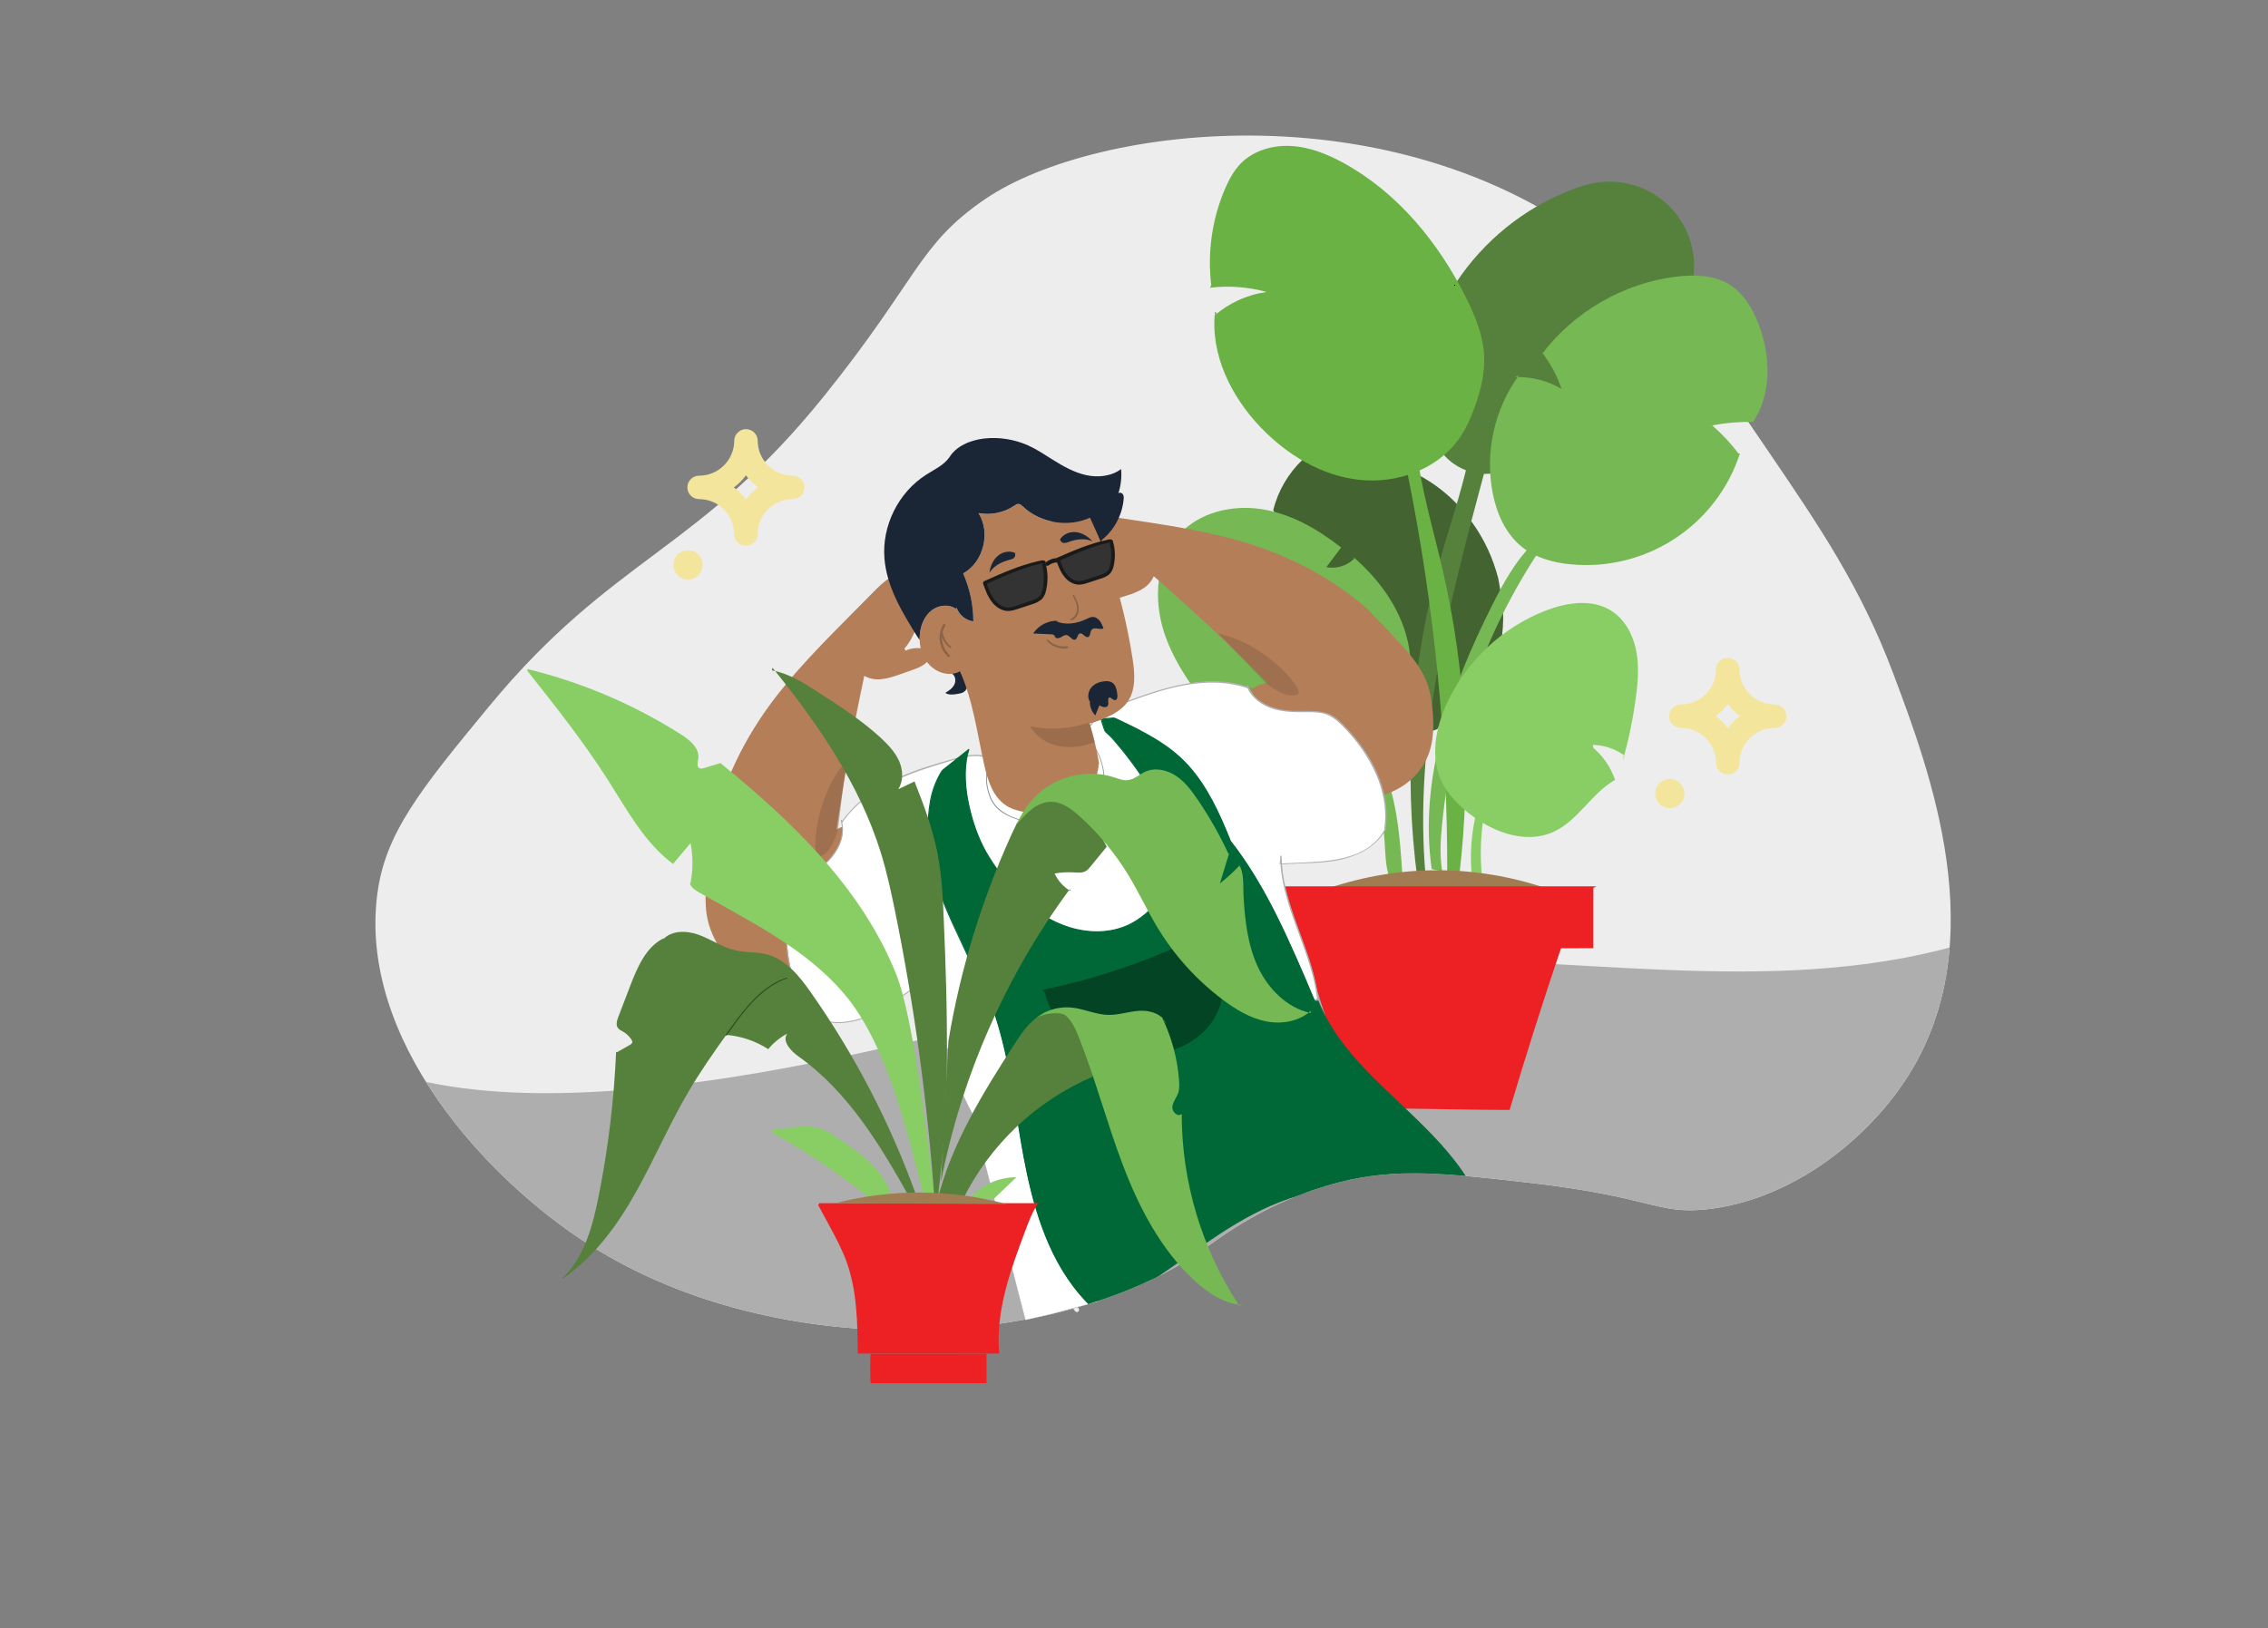
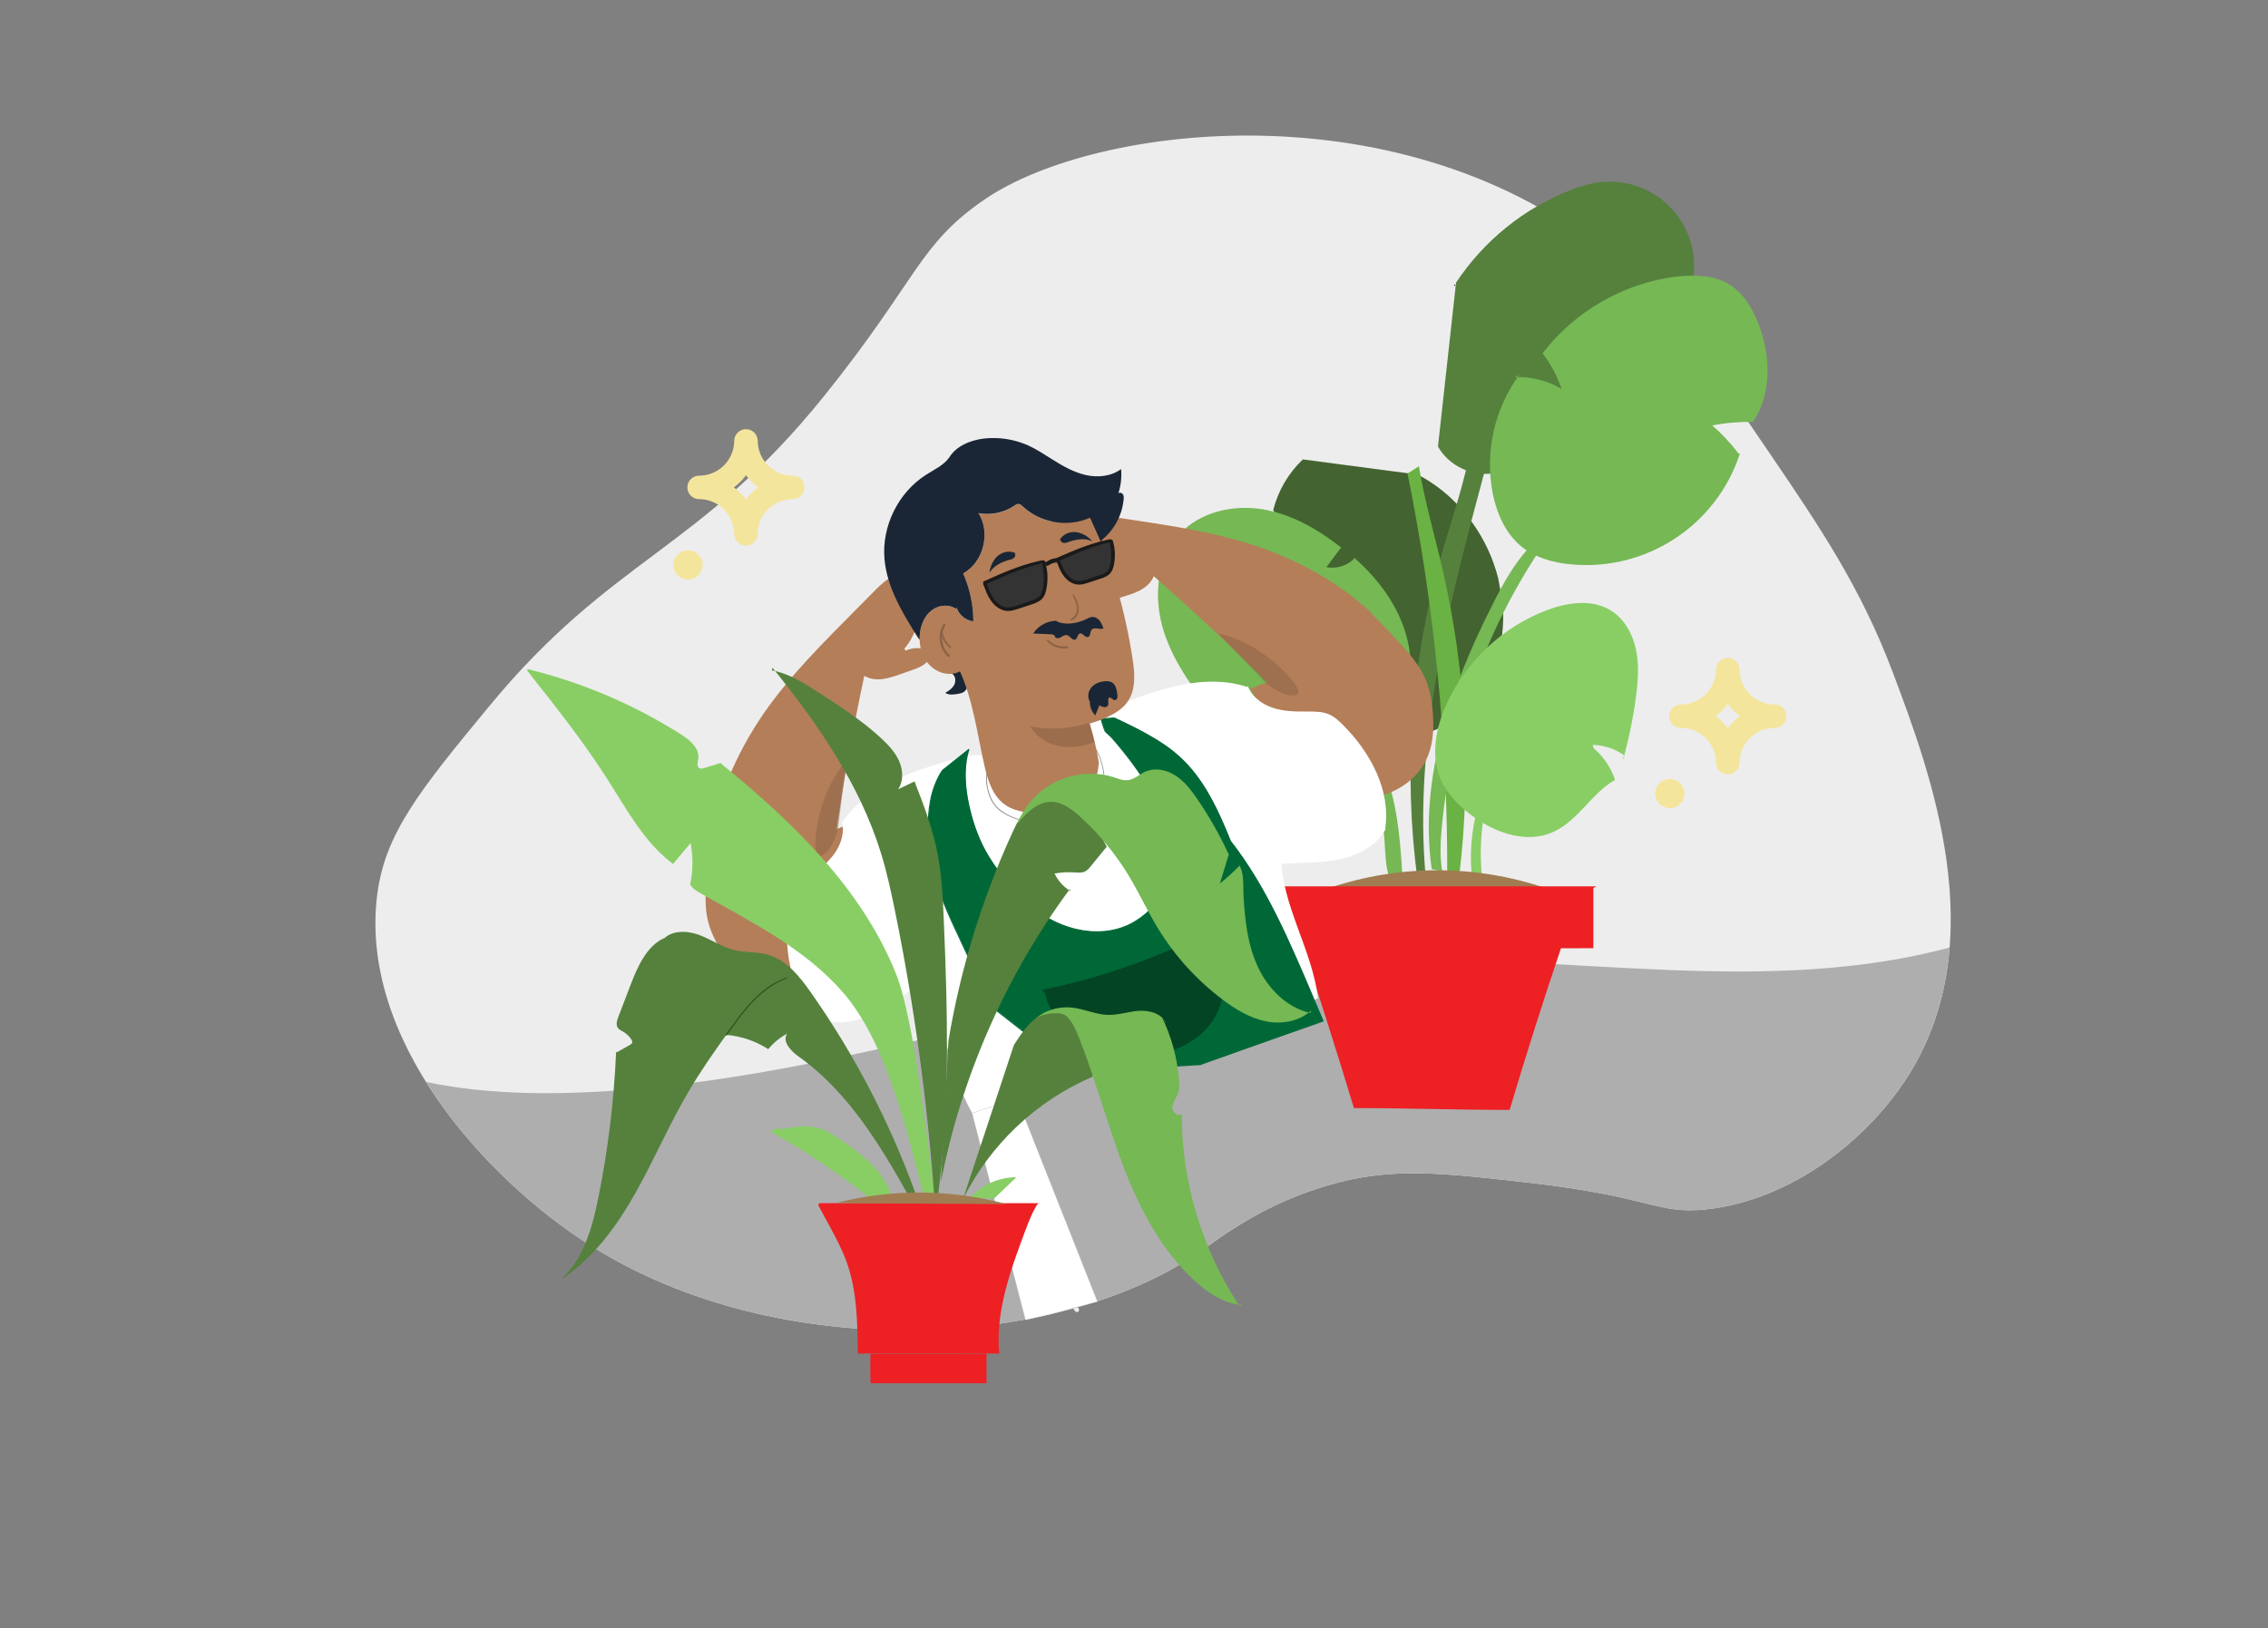
<svg xmlns="http://www.w3.org/2000/svg" xmlns:xlink="http://www.w3.org/1999/xlink" version="1.1" id="Layer_1" x="0px" y="0px" viewBox="0 0 2495.8 1792.2" style="enable-background:new 0 0 2495.8 1792.2;" xml:space="preserve">
  <rect x="0" y="0" width="2495.8" height="1792.2" fill="#808080" stroke="none" />
  <style type="text/css">
	.st0{fill:#EDEDED;}
	.st1{clip-path:url(#SVGID_00000119103080489623613970000010673102533432767624_);}
	.st2{fill:#AEAEAE;}
	.st3{fill:#436330;}
	.st4{fill:#55813D;}
	.st5{fill:#75B854;}
	.st6{fill:#6AB243;}
	.st7{fill:#88CE65;}
	.st8{fill:#A17C52;}
	.st9{fill:#ED2024;}
	.st10{fill:#B47E58;}
	.st11{opacity:0.5;fill:#8B6346;enable-background:new    ;}
	.st12{fill:#FFFFFF;}
	.st13{fill:#006837;}
	.st14{fill:#949494;}
	.st15{fill:#1A2635;}
	.st16{fill:#8B6346;}
	.st17{opacity:0.6;fill:#8B6346;enable-background:new    ;}
	.st18{fill:#333333;}
	.st19{fill:#1A1A1A;}
	.st20{fill:#F4E59C;}
	.st21{fill:#FFFFFF;stroke:#AEAEAE;stroke-width:0.25;stroke-miterlimit:10;}
	.st22{clip-path:url(#SVGID_00000104682236740716017670000016355413295229442216_);}
	.st23{fill:#034424;}
	.st24{fill:#2A4C18;}
</style>
  <g id="Layer_2_00000014628296791074500120000001303326005686026886_">
    <path class="st0" d="M1947.8,499.5c-73.8-108.5-112-164.6-174.7-216.5c-226.7-187.7-566.3-147.2-688.8-64   c-73.8,50.2-73.8,88-177.1,216.5c-137.8,171.4-232.6,176.7-369,342c-76.1,92.2-114.3,139.6-123,206.7   c-20.7,159.1,118,312.6,233.7,386.2c210,133.5,518.1,114.2,671.6,7.4c23.9-16.6,73.6-55.9,152.5-76.3c64.3-16.6,120-9.7,206.6,0   c139.3,15.6,143.4,35.8,199.3,29.5c93-10.4,177-76.9,221.4-147.6c93.3-148.5,23.7-333.9-17.2-442.8   C2047.7,646.4,2001.5,578.5,1947.8,499.5z" />
    <path class="st0" d="M1075.1,1073.9c11,23.8,18.7,49.2,24.5,74.8c5.8,25.8,9.7,51.9,13.5,78.1c3.6,25.1,7.1,50.2,12,75   c4.7,24,10.7,47.8,19.2,70.7c8.4,22.5,19.2,44.2,33.4,63.7c1.8,2.5,3.7,4.9,5.6,7.3c1,1,2.5,1,3.5,0c0.9-1,0.9-2.5,0-3.5   c-14.9-18.9-26.4-40.2-35.2-62.5c-9-22.6-15.3-46.2-20.3-69.9c-5.1-24.5-8.8-49.3-12.4-74.1c-3.8-26-7.7-52.1-13.2-77.8   s-12.9-50.8-23.5-74.7c-1.3-2.9-2.7-5.8-4.1-8.7C1077.1,1070.1,1074.2,1071.9,1075.1,1073.9L1075.1,1073.9z" />
    <g>
      <defs>
        <path id="SVGID_1_" d="M1947.8,499.5c-73.8-108.5-112-164.6-174.7-216.5c-226.7-187.7-566.3-147.2-688.8-64     c-73.8,50.2-73.8,88-177.1,216.5c-137.8,171.4-232.6,176.7-369,342c-76.1,92.2-114.3,139.6-123,206.7     c-20.7,159.1,118,312.6,233.7,386.2c210,133.5,518.1,114.2,671.6,7.4c23.9-16.6,73.6-55.9,152.5-76.3c64.3-16.6,120-9.7,206.6,0     c139.3,15.6,143.4,35.8,199.3,29.5c93-10.4,177-76.9,221.4-147.6c93.3-148.5,23.7-333.9-17.2-442.8     C2047.7,646.4,2001.5,578.5,1947.8,499.5z" />
      </defs>
      <clipPath id="SVGID_00000079456926825932641720000016802674792202909886_">
        <use xlink:href="#SVGID_1_" style="overflow:visible;" />
      </clipPath>
      <g style="clip-path:url(#SVGID_00000079456926825932641720000016802674792202909886_);">
        <path class="st2" d="M2153.1,1040.9c-206.3,57.9-425.9,8.1-640.1,16.3c-294.6,11.4-576.4,133.1-870.9,145.2     c-70.5,2.9-142.1-0.7-209.9-20.6l147.6,193.6l365.3,205.3l798.5-138.6l345.1-35.3L2153.1,1040.9z" />
      </g>
    </g>
  </g>
  <g id="Layer_4">
    <path class="st3" d="M1602.4,553.9c-12.3-12.7-26.6-23.3-42.2-31.5l-126.5-16.7c-15.9,15.1-27.2,34.4-32.6,55.7L1526.8,797   c0.1,3.4,3.6,5.5,6.7,6.7c6,2.3,12.3,3.7,18.8,4.1l19.2-1.8c3.5-0.9,6.9-2.1,10.2-3.5l71.3-103.5c1.4-11.9,1.6-23.8,0.4-35.7   l-4.6-26.3c-5.6-22.2-15.3-43.1-28.6-61.7L1602.4,553.9z" />
    <path class="st4" d="M1863.6,303.8c6.1-50.9-30.3-97.2-81.2-103.2c-8-1-16-0.9-23.9,0.2c-10.7,1.5-21.1,4.9-31.1,8.8   c-51.1,20.2-94.7,55.7-125.1,101.5l-19.9,180.4c11.6,20.8,36.8,33.1,60.3,29.5l217.9-179.9L1863.6,303.8z" />
    <path class="st5" d="M1363.5,808.7l-7.5,5.8c25,8.7,50.2,17.4,76.4,20.2s54-0.8,76.2-15.2c33.5-21.8,48.4-65.8,42.2-105.2   s-30.6-74.3-60.7-100.5l-0.3,1.6c-8.1,7.6-19.3,10.9-30.2,8.9l14.3-19.1l2-2.5c-25.8-20.3-55.3-37.3-87.8-42.3s-68.2,3.6-90.4,27.8   c-25.7,28-28.5,71.3-16.8,107.5s35.6,66.9,59,96.9l2.6-1.4c9.7-4.9,18.3-12,25-20.6c1.3,15.8-1.5,31.7-8,46.2" />
    <path class="st5" d="M1671.7,412.8c-27.2,37.4-37.8,84.4-29.1,129.9c4.4,22.5,14.2,44.9,32.2,59.3c15.1,12.1,34.7,17.4,54,19.2   c82.9,7.8,160.2-42.9,185.9-122.1l-1.6,0.1c-8.5-11.3-18.2-21.7-28.9-30.9c14.8-2.9,29.8-4.1,44.9-3.9l-0.6,1   c21.6-31.3,20.3-74,6.4-109.5c-6.5-16.5-16-32.6-30.9-42.2c-17-10.9-38.6-11.6-58.6-9.3c-58.6,6.9-113.9,38.9-149.2,86.2l1.5-1.5   c9,11.8,16,25,20.7,39c-15.4-9.1-33.2-13.6-51.1-13" />
-     <path class="st6" d="M1332.9,313.9c-4.3-35.9,0.8-72.4,15-105.7c4.4-10.2,9.7-20.3,17.5-28.3c14.2-14.4,35.5-20.4,55.8-19.2   s39.6,9,57.3,18.7c59.7,32.7,104.9,88,135.2,149c9.8,19.8,18.4,40.8,19.5,62.9c1,18.9-3.6,37.6-9.9,55.5   c-4.4,12.4-9.7,24.6-17.2,35.4c-23.8,34.3-68.6,50.5-110.2,46s-79.5-27.5-108.4-57.6c-32.7-34-55.8-80.6-50.4-127.5l2,1.5l-3.5,3.5   c16.4-14.4,36.6-23.7,58.2-26.7c-20.2-5.6-41.4-7.2-62.2-4.7" />
    <path d="M1600.8,314.6c0.3,0,0.6-0.3,0.6-0.6c0-0.3-0.3-0.6-0.6-0.6c-0.3,0-0.6,0.3-0.6,0.6   C1600.2,314.3,1600.4,314.6,1600.8,314.6z" />
    <path class="st5" d="M1491.3,824.3c18.5,30.6,29.6,65.1,32.3,100.7c1,14,0.8,28.4,5.6,41.6l14.1-2.8   c-3.2-49.9-7.2-102.2-34.5-144.1" />
    <path class="st4" d="M1634.5,515.9c-39.5,147.1-79.4,297.9-65.6,449.4l-9.1,2.6c-15.6-117.8-7.1-237.6,25-352.1   c10.2-36.3,22.8-72,30.8-108.8" />
    <path d="M1414.7,979.2c0.3,0,0.6-0.3,0.6-0.6c0-0.3-0.3-0.6-0.6-0.6c-0.3,0-0.6,0.3-0.6,0.6C1414,979,1414.3,979.2,1414.7,979.2z" />
    <path class="st6" d="M1561.4,513.3c6.5,39.1,17.8,77.3,26.6,115.9c25.1,109.5,31.2,222.5,17.9,334.1l-13.3,1.3   c0.5-148.9-14.1-297.4-43.7-443.4" />
    <path class="st5" d="M1587.1,959.1c-2.9-17-1.9-34.4-0.2-51.5c10.6-107.7,47.3-211.1,107-301.4l-8-6.9   c-18.7,19.1-31.8,42.9-43.8,66.8c-45.6,90.1-80.8,190.6-66.6,290.5" />
    <path class="st7" d="M1752.7,819.9c11.8,0.3,23.4,3.9,33.2,10.5c0.9,0.6,2,1.7,1.5,2.7s-2.3-0.6-1.2-0.8l-0.2,4   c6.5-22.8,11.2-46,14.3-69.5c2.3-17.4,3.6-35.2-0.1-52.3s-13-33.7-28-42.8c-20.7-12.5-47.3-8.6-70-0.1   c-48.9,18.7-88.5,55.8-110.4,103.4c-12.4,27.2-18.2,59.8-4.8,86.5c5.9,11.7,15,21.4,24.8,29.9c27,23.3,65.8,39.1,98.2,24   c26.7-12.4,41.5-42.2,67-56.8l0.3-0.2c-4.9-14.4-13.8-27.1-25.7-36.6l2.3,2.8" />
    <path class="st7" d="M1630.9,965.7c-2.5-24-1.6-48.3,2.7-72.1l-7.8-3.6c-7,25.8-8.9,52.8-5.6,79.3" />
    <path class="st8" d="M1701.6,977.8c-77.2-26.3-160.9-26.5-238.2-0.6L1701.6,977.8z" />
    <path class="st9" d="M1411.2,1044.6v-69h345.7l-3.5,1.8v66.3" />
    <path class="st9" d="M1718.3,1042.1c-20.1,59.5-39.1,119.3-57,179.5l0.2,0.1c-59.9,0-111.9-2-171.9-2l0.1-0.7   c-18.1-59.8-37-119.4-56.6-178.7" />
    <path class="st10" d="M1145.9,588.8c5.5-10.9,14.8-18.9,25.6-22.3c12.3-3.8,25.9-1.7,39.1,0.4c51.2,8.1,102.6,14,153.3,28.4   s103.7,40.4,145.4,79.3c0,0-12.6,140.3-16.7,198.4l0,0c-4.2,5.6-10.4,9.4-17.3,10.6V883l-13.3-1.6c-16.6-1.9-33.3-3.9-49.9-5.3   l0.1-1.3c-4.7-33.9-18.1-85.5-37.1-118.4l3.3,1.5c5.1-3.5,10.9-5.7,17-6.5l0.4,0.6c-41.3-41.1-83.7-80.7-127.2-118.7l1.1,0.8   c-5.4,13.2-19.1,18.2-31.5,22l-16.3,5c-8.2,2.5-18.1,4.6-25.1-2.1c-1.4-1.1-1.7-3.1-0.6-4.5c0-0.1,0.1-0.1,0.2-0.2   c4.3-7.8,11.8-13.3,20.4-15.1l-0.3-2.7c-17.2-3.2-32.2-17.3-49.1-23.4c-8-2.9-16.3-3.9-24.1-7.6c-3.2-1.5-6.7-4.1-7.3-8   c-0.4-2.9,1-5.8,3.5-7.4c2.3-1.5,5-1.8,7.7-2l10.2-1.1" />
    <path class="st11" d="M1393.8,752.5c5.3,4.2,11,7.7,17.2,10.4c4.6,2,8.1,2.9,11.8,2.5c3-0.3,5.4-0.6,6.1-2.1   c3-6.6-25.6-40.2-61.8-57c-8.4-3.9-17.2-6.9-26.3-8.9L1393.8,752.5z" />
    <path class="st10" d="M1475.2,883l25.5-216c13.2,12.7,28.2,28.2,40.7,42c10.7,11.8,21.4,24.4,27.7,39.6c4.7,11.3,6.7,23.5,7.6,35.5   c1.2,14.9,0.7,30-3.7,43.4c-6.8,21-22.9,36-41.2,44c-17.9,7.8-37.3,11.6-56.8,11" />
    <path class="st10" d="M1023,633.6c-10.9-5.4-23.2-6.3-33.8-2.6c-12.2,4.3-21.8,14.2-31.1,23.7c-36.2,37.1-73.9,72.6-105.9,114.4   s-59,94.4-69.1,150.5c0,0,94,104.9,132,149l0,0c6.7,2,14,1.3,20.2-1.9l-0.3-0.4l9.8-9.2c12.1-11.5,24.3-23,36.8-34.1l-0.9-1   c-16.5-30-36.6-79.4-41.1-117.1l-1.7,3.1c-6.1,0.2-12.1,2-17.5,5v0.7c8.5-57.7,18.9-114.7,31-171.2l-0.4,1.3   c12.2,7.3,26.2,3.1,38.4-1.2l16.1-5.7c8.1-2.9,17.2-7.1,18.9-16.7c0.1-0.7,0.1-1.3-0.1-2c-0.5-1-1.3-1.7-2.4-2.1   c-8.1-3.7-17.4-3.6-25.4,0.1l-1.3-2.3c11.9-12.8,15.5-33.2,25.4-48.1c4.7-7.1,10.7-12.9,14.7-20.5c1.7-3.2,2.9-7.3,1.1-10.8   c-1.5-2.6-4.3-4.1-7.2-3.9c-2.7,0.2-5.1,1.6-7.4,2.9l-8.8,5.2" />
    <path class="st11" d="M922.1,913c-1.7,6.5-4.3,12.8-7.6,18.6c-2.5,4.4-4.7,7.1-8,9c-2.6,1.5-4.7,2.8-6.2,2   c-6.4-3.5-3.5-47.5,15.4-82.6c4.4-8.2,9.7-15.8,15.7-22.9C928.4,862.4,925.3,887.7,922.1,913z" />
    <path class="st10" d="M934.9,1066.3L785.3,908.4c-3,18.1-5.7,39.5-7.5,58c-1.5,15.9-2.6,32.3,1.5,48.3c3,11.8,8.7,22.8,15.2,33   c8,12.6,17.4,24.5,28.9,32.6c18,12.8,39.9,15.2,59.3,10.6c19-4.4,36.8-13,52.1-25.2" />
    <path class="st12" d="M1450.4,1099c-6.2-53.9-40.3-102.6-40.6-156.8l-1.2,8.9c21.4-1.9,43.1-0.7,64.1-4.9s42.3-14.8,52.2-33.9   l-0.6-0.1c6.5-42.4-16.5-84.5-46.9-114.7c-4.2-4.2-8.7-8.3-14-10.8c-7.8-3.6-16.8-3.6-25.4-3.5c-12.7,0.1-25.6-0.1-37.7-4.2   s-23.2-12.5-27.4-24.5v1.8c-22.3-7.5-46.7-7.3-69.8-3s-45.4,12.4-67.5,20.6c-13.4,4.9-28,10.9-34.4,23.7l-111.5,37   c-12.8-6.4-28.1-2.4-41.8,1.6c-22.6,6.7-45.3,13.5-66.4,23.9s-40.8,24.8-54.2,44.1l-1.2-1.4c3.8,12.1-0.1,25.6-7.3,36   s-17.5,18.3-27.7,25.9c-6.9,5.1-14.2,10.4-18.2,18c-2.8,5.2-3.9,11.2-4.8,17c-6.3,42.4,0.4,89.9,31,120l-0.5,0.4   c19.3,9.4,42.7,5.2,62.1-4s36-23.2,54.3-34.4l-6.3-6.4c32.2,43.7,34,103.1,61.2,150" />
-     <path class="st2" d="M1450.8,1099c-5-42.1-26-79.7-35.8-120.6c-2.9-11.9-4.5-24-4.7-36.2c0-0.7-0.9-0.6-1,0l-1.2,8.9   c0,0.3,0.2,0.5,0.5,0.5c24.1-2.1,48.9-0.2,72.4-6.8c18-5,35.3-15.2,44.3-32.2c0.1-0.3,0-0.6-0.2-0.7c-0.1,0-0.1-0.1-0.2-0.1   c-0.4,0,0-1,0.2-1.6c0.1-0.7,0.2-1.5,0.3-2.2c0.2-1.8,0.3-3.5,0.4-5.3c0.2-4.2,0.2-8.4-0.2-12.6c-0.6-7.6-1.9-15.1-4-22.4   c-4.6-15.4-11.6-29.9-20.8-43c-4.3-6.3-9.1-12.4-14.2-18.1c-5.3-6-10.8-12.2-17.3-16.9c-14-10.1-32.5-6.3-48.6-7.4   c-18.8-1.3-40.2-8.4-47.3-27.8c-0.1-0.3-0.4-0.5-0.7-0.4c-0.2,0.1-0.4,0.3-0.4,0.5v1.8l0.7-0.5c-46-15.2-93.7,1.4-137,17.4   c-8.5,3.1-17.2,6.4-24.5,11.8c-3.4,2.4-6.3,5.3-8.7,8.7c-0.9,1.2-1.2,2.8-2.4,3.5c-1.7,1-4.4,1.5-6.3,2.1l-11.7,3.9l-68.3,22.7   l-22.4,7.4c-0.6,0.3-1.3,0.5-2,0.7c-1.8,0.1-4.4-1.7-6.3-2.2c-10-2.5-20.6-0.3-30.4,2.3c-41.7,11.5-87.3,25.4-117.4,58.5   c-3.3,3.6-6.4,7.4-9.2,11.4l0.9-0.1l-1.1-1.4c-0.4-0.5-1.1,0-1,0.6c5.5,18.8-5.7,36.5-19.1,48.7c-6.6,6-14,11-21,16.5   c-6,4.7-11.7,10.1-14.6,17.4c-3.1,7.5-3.8,16.1-4.6,24.1c-0.8,7.7-1.1,15.5-0.9,23.2c0.2,15.5,2.8,30.8,7.7,45.4   c2.6,7.8,6.1,15.3,10.3,22.4c2,3.4,4.3,6.7,6.7,9.8c1.4,1.8,2.9,3.6,4.4,5.3c0.7,0.7,1.3,1.5,2,2.2c0.5,0.5,1.9,1.5,1.6,1.7   c-0.2,0.2-0.2,0.6,0,0.8c0,0,0.1,0.1,0.1,0.1c18.8,8.9,40.6,5.7,59.1-2.4c20.9-9.1,38.6-24.1,57.8-36.1c0.3-0.2,0.4-0.5,0.2-0.8   c0,0-0.1-0.1-0.1-0.1l-6.3-6.4c-0.5-0.5-1.3,0.2-0.9,0.7c25.5,34.9,32,78.8,46.8,118.4c4,10.9,8.9,21.4,14.6,31.5   c0.2,0.2,0.4,0.2,0.6,0.1c0.1-0.1,0.2-0.3,0.1-0.5c-21.3-37.1-26.7-80.5-43.7-119.3c-4.7-10.8-10.5-21.1-17.4-30.7l-0.9,0.7   l6.3,6.4l0.1-0.9c-18.1,11.2-34.6,24.9-53.8,34.2c-19,9.2-42.2,13.6-62,4.3l0.1,0.9l0.5-0.4c0.2-0.2,0.2-0.6,0-0.8   c-22.5-22.5-31.9-54.2-32.9-85.4c-0.2-7.8,0-15.5,0.7-23.2c0.8-8.5,1.5-17.8,5.1-25.7c3.7-8.3,11-13.9,18.1-19.2   c6.7-4.9,13.3-9.9,19.3-15.6c12.6-12.2,22.2-29.7,17-47.5l-1,0.6l1.1,1.4c0.2,0.3,0.7,0.2,0.9-0.1c26.1-37.3,70.9-53,112.6-65.5   c10.8-3.2,21.8-7.1,33.2-7.2c2.9-0.1,5.8,0.2,8.6,0.8c1.3,0.3,2.5,0.6,3.7,1c1.1,0.4,2.6,1.4,3.7,1.5c0.3,0,0.7-0.2,1-0.3   c2.2-0.6,4.3-1.3,6.4-2.1l11.6-3.8l66.7-22.1l23-7.6c0.9-0.3,2.5-0.5,3.3-1.1c1.2-1,2.1-3.5,3.1-4.8c1.5-1.9,3.2-3.7,5-5.3   c3.6-3,7.6-5.6,11.9-7.6c9.8-4.8,20.3-8.2,30.5-11.8c11.1-4,22.3-7.7,33.7-10.7c23-6.1,47.2-9.2,70.8-5.1c5.5,1,10.9,2.3,16.2,4.1   c0.3,0.1,0.6-0.1,0.7-0.4c0-0.1,0-0.1,0-0.2v-1.8l-1.1,0.1c4.8,13,16.7,21.5,29.6,25.4c8.5,2.6,17.4,3.3,26.2,3.5s17.9-0.6,26.6,1   c9.1,1.7,15.9,6.9,22.3,13.3c5.6,5.6,10.9,11.5,15.8,17.8c10.3,12.9,18.6,27.3,24.6,42.7c6.4,17.1,9.1,35.5,6.4,53.7   c-0.1,0.3,0.1,0.6,0.4,0.6c0,0,0.1,0,0.1,0l0.6,0.1l-0.4-0.8c-19.7,37.2-67.8,35.9-103.9,37.7c-3.2,0-6.3,0.2-9.5,0.6   c-0.8,0.1-1.9,0.6-2,0.3s0.2-1.1,0.2-1.4l0.9-7.1h-1c0.4,42.5,20.8,80.9,32.8,120.8c3.7,11.7,6.3,23.8,7.9,36   c0.1,0.5,0.8,0.5,0.8,0L1450.8,1099z" />
    <path class="st13" d="M1334.3,902.4c49.8,52.9,79.1,121.3,107.6,188.1l14,32.9l-135.2,48l-136.4,9l-93.1-72.9l-37.1-79.3   c-8.3-17.7-16.6-35.4-22.4-54c-6.6-21.2-10-43.2-10-65.4c0-21.3,3.8-43.9,15.7-61.1l28.8-22.9c-11.1,34.1,3,88,22,118.4   c15.1,24.3,33.5,47.1,57.4,62.9s53.8,23.9,81.6,17.3c42.5-10,72.6-56.8,64.1-99.5c-3.1-15.5-10.4-29.9-18.4-43.6   c-14.3-24.4-30.8-47.4-49.5-68.6l-7.2-6.8l-4.4-13.4l14.5-1.1c25.8,12,56,26.8,76.1,46.9c26.8,26.8,41.6,63.1,55.8,98.3" />
    <path class="st13" d="M1333.9,902.8c22.2,23.7,40.6,50.6,56.3,78.9s29.1,57.8,41.9,87.5c7.8,18.1,15.5,36.3,23.2,54.5l0.4-0.9   l-40.5,14.4l-69.5,24.7l-21.8,7.8c-2.1,0.9-4.3,1.3-6.6,1.4l-59.1,3.9l-66,4.4l-7,0.5c-0.4,0-0.7,0.1-1.1,0.1   c0.1,0,0.6,0.3,0.3,0.1s-0.4-0.3-0.6-0.4l-15.8-12.4l-57.5-45l-17.7-13.9c-0.4-0.3-0.9-0.6-1.3-1c-0.8-0.9-1.3-2.7-1.8-3.9l-4.2-9   l-16.3-35c-10.8-23.1-22.4-46-31.6-69.8c-9.2-23.4-14.3-48.2-15.3-73.3c-0.8-22,1.5-45.5,13.1-64.7c0.9-1.7,2.1-3.3,3.6-4.5   l5.2-4.1l14.4-11.5l7.9-6.3l-1-0.6c-5.5,17.2-4.6,36.1-1.6,53.7c3.2,18.9,9.1,37.3,17.7,54.5c4.5,8.6,9.6,16.8,15.2,24.7   c6.1,8.8,12.9,17.2,20.2,25c14.7,15.7,32.3,28.9,52.5,36.5c19.5,7.4,41.6,9.8,61.8,3.8c16.8-5,31.6-15.8,42.4-29.5   c10.7-13.6,17.4-29.9,19.1-47.1c2-21-5.4-40.7-15.4-58.8c-11.4-20.5-24.4-40.1-39-58.4c-5.7-7.2-11.3-14.5-18-20.8l-3.1-2.9   c-0.3-0.2-0.6-0.5-0.8-0.8c-0.2-0.3,0.1,0.4-0.1-0.3c-1-2.4-1.6-4.9-2.4-7.3l-1.9-5.7l-0.6,0.8l10-0.8c1.5-0.3,2.9-0.4,4.4-0.3   c1.1,0.2,2.5,1.1,3.6,1.6l5,2.4c14.1,6.7,28,13.8,41.1,22.2c13,8.2,24.7,18.2,34.7,29.9c10.1,12,18.3,25.5,25.5,39.4   c8.1,16,14.9,32.6,21.5,49.2c0.3,0.7,1.5,0.4,1.2-0.3c-11.8-29.4-23.8-59.3-43.4-84.4c-9.5-12.2-20.9-22.8-33.7-31.5   c-13.2-9-27.4-16.5-41.7-23.4c-3.8-1.8-7.5-3.6-11.3-5.4c-1.4-0.8-3.1-1-4.7-0.8l-12,0.9c-0.4,0-0.6,0.3-0.6,0.7c0,0,0,0.1,0,0.1   c1.4,4.3,2.5,8.9,4.3,13c0.6,1.3,1.8,2.1,2.8,3.1c1.7,1.6,3.6,3.2,5.2,5c15.5,17.6,29.4,36.4,41.8,56.3   c11.7,18.6,23.8,38.8,26.3,61.1c2,17.3-2.2,35-10.6,50.2c-8.4,15.5-21.3,28.1-36.9,36.3c-18.3,9.3-39.6,10.5-59.4,5.9   c-42.7-9.9-73.7-43.7-96-79.5c-9.6-15.5-16.2-32.9-20.5-50.5c-4.5-18.1-7-37.4-4.1-55.9c0.6-3.9,1.5-7.7,2.7-11.5   c0.2-0.7-0.6-1-1-0.6l-23,18.3l-4.9,3.9c-1.7,1.3-2.6,3.2-3.7,5c-5.3,9.4-9,19.7-10.8,30.3c-4.2,22.7-2.6,46.7,1.8,69.2   c4.8,24.5,14.4,47.5,24.9,70.1c11,23.8,22.2,47.4,33.2,71.2l3.7,7.9l2.2,4.7c0.4,1.1,0.9,2.2,1.6,3.3c0.3,0.3,0.6,0.5,0.9,0.7   l6.1,4.8l54.8,42.9l24.4,19.1l6,4.7c0.5,0.6,1.2,0.8,2,0.8c17.4-0.8,34.9-2.3,52.3-3.5l70.3-4.7l9.7-0.6c1.2,0,2.4-0.1,3.5-0.2   c1.1-0.3,2.1-0.6,3.2-1.1l8.6-3.1l65.3-23.2l55.3-19.5l3-1.1c0.3-0.1,0.5-0.5,0.4-0.8c0,0,0-0.1-0.1-0.1   c-13.3-31.3-26.3-62.8-40.7-93.7c-13.7-29.4-28.8-58.3-47.2-85.1c-10.2-14.9-21.5-29.1-33.8-42.3   C1334.2,901.3,1333.3,902.2,1333.9,902.8L1333.9,902.8z" />
    <path class="st14" d="M1086.2,847.8c-1.5,6.6-1.5,13.4,0,19.9c1.4,6.7,3.9,13.5,8.2,18.9c4.7,6,11.8,10.2,18.7,13.1   c7.8,3.2,16.1,5.2,24.5,6.1c17.3,1.9,35.6-0.3,50.9-9.2c6.7-3.9,12.6-9,17.4-15c4.3-5.5,8-12,9-18.9s0.2-14.1-1.6-20.9   c-1.7-7-4.6-13.7-8.5-19.8c-0.8-1.3-1.7-2.5-2.6-3.7c-0.3-0.4-0.9,0.2-0.6,0.6c4.1,5.4,7.3,11.5,9.4,18c2.4,6.7,3.5,13.8,3.5,20.9   c-0.4,14.5-10.5,27.1-21.9,35.1c-13.9,9.7-31.1,13.2-47.9,12.5c-16.2-0.7-33.6-4.8-46-15.8c-4.9-4.4-8.1-10.5-10.1-16.8   c-2.1-6.5-2.9-13.3-2.4-20.2c0.2-1.6,0.4-3.2,0.8-4.7c0-0.2-0.1-0.3-0.2-0.4C1086.4,847.6,1086.2,847.7,1086.2,847.8L1086.2,847.8   L1086.2,847.8z" />
    <path class="st15" d="M1063.9,754.9c0.7,2.5-1,5.2-3.2,6.7s-4.9,1.9-7.4,2.3c-4.5,0.7-9.5,1.3-13.1-1.3c4-2.2,8-5,10-9.1   s1.2-9.9-2.8-12.1l8.2-5.6l4.7,11.1L1063.9,754.9z" />
    <path class="st10" d="M1199.3,797c4.5,14.7,7.9,29.7,10.4,44.9l-0.7-1.5c-0.5,18.3-12,35.4-27.7,44.8s-35,11.8-53.1,8.8   c-7.7-1.3-15.4-3.5-21.8-7.9c-14.1-9.7-19.6-27.5-23.3-44.2c-7.9-35.2-12.4-71.8-27.4-104.6l0.9,1.5c-3.9,2.3-8.4,3.3-12.9,3   c-10.3-0.5-19.8-6.8-25.3-15.5s-7.3-19.4-6-29.6c1.2-9.5,5.4-19.1,13-24.9s19.1-7.1,26.8-1.3l0.3-1.9c2.8,8.3,10,14.2,18.6,15.5   c-0.1-18.2-3.9-36.2-11.2-52.8c22.4-12.3,30.7-44.9,16.8-66.4c13.7,2.6,27.8-0.3,39.4-8.1c1.5-1,3-2.1,4.8-2s3.4,1.5,4.8,2.9   c19.2,18.2,49.7,23.2,73.8,12.2l1.4-0.8c21.9,49.7,37.1,102.1,45.4,155.8c2.5,16.1,3.9,33.9-5.3,47.3c-6,8.8-15.8,14.2-25.6,18.5   c-14.4,6.3-31.4,10.7-45.5,3.8" />
    <path class="st16" d="M1180.6,655.8c2.3,4.5,4.7,9.5,4.6,14.7c0,2.4-0.7,4.7-2.1,6.7c-0.7,1-1.5,1.9-2.5,2.6   c-0.9,0.6-1.8,1.2-2.7,1.9c-0.3,0.3-0.3,0.8,0,1.1c0.1,0.1,0.3,0.2,0.5,0.2c2.4-0.1,4.7-2.2,6-4.1c1.6-2.1,2.5-4.7,2.7-7.4   c0.4-5.9-2.5-11.5-5.2-16.5C1181.4,654,1180.1,654.8,1180.6,655.8L1180.6,655.8z" />
    <path d="M1120.1,642.2c-2.2,2-2.3,5.3-0.4,7.5c2,2.2,5.3,2.3,7.5,0.4c2.2-2,2.3-5.3,0.4-7.5c-0.8-0.9-2-1.5-3.2-1.7   c-2.2-0.3-4.4,0.8-5.6,2.7" />
    <path d="M1119.8,641.9c-1.7,1.7-2.2,4.3-1.3,6.5c0.9,2.3,3.2,3.6,5.6,3.3c2.5-0.2,4.5-1.9,5.2-4.3c0.4-2.5-0.7-5-2.8-6.3   c-2.7-1.7-6.4-0.5-8,2.2c-0.3,0.5,0.4,0.9,0.7,0.4c1.3-2,4-3.2,6.3-2.1c1.9,0.9,3.1,2.8,3,4.9c-0.2,2.1-1.8,3.7-3.8,4.1   c-1.9,0.5-4-0.3-5-2c-1.2-2-0.9-4.5,0.8-6.2C1120.9,642.2,1120.3,641.6,1119.8,641.9L1119.8,641.9z" />
    <path class="st16" d="M1103.4,646c1.6-5,4.8-9.9,9.9-11.8c2.3-0.8,4.8-1,7.1-0.4c1.2,0.3,2.3,0.8,3.3,1.5c0.9,0.6,1.6,1.8,2.6,2.2   c0.3,0.2,0.6,0.1,0.8-0.2c0-0.1,0.1-0.2,0.1-0.3c-0.2-2.3-3.8-4-5.7-4.6c-2.7-0.8-5.6-0.8-8.3,0.1c-5.8,2-9.5,7.5-11.1,13.1   c-0.1,0.4,0.1,0.7,0.5,0.8S1103.3,646.4,1103.4,646L1103.4,646z" />
    <path class="st16" d="M1152.1,705.6c2.8,3.1,6.4,5.4,10.3,6.8c1.9,0.7,4,1.1,6,1.3c2.1,0.3,4.3,0.2,6.4-0.4   c0.5-0.1,0.8-0.7,0.6-1.2c-0.1-0.4-0.5-0.7-0.9-0.7c-1.9,0-3.7,0.2-5.6,0.1c-2-0.2-3.9-0.6-5.8-1.2c-3.7-1.2-7.1-3.3-9.8-6.1   C1152.6,703.5,1151.4,704.8,1152.1,705.6L1152.1,705.6z" />
    <path d="M1194.3,622.3c-2.2,1.5-2.8,4.6-1.3,6.8c1.5,2.2,4.6,2.8,6.8,1.3c2.2-1.5,2.8-4.6,1.3-6.8c-0.6-0.9-1.6-1.6-2.7-1.9   c-2-0.5-4.1,0.2-5.4,1.7" />
    <path d="M1194.1,621.9c-1.8,1.4-2.7,3.7-2.1,5.9c0.6,2.2,2.6,3.8,4.9,3.7c2.3,0.1,4.3-1.3,5.2-3.4c0.7-2.2,0-4.6-1.8-6.1   c-2.4-1.8-5.8-1.4-7.6,0.9c-0.3,0.4,0.2,1,0.6,0.6c1.5-2,4.3-2.4,6.3-0.9c1.4,1,2,2.7,1.7,4.4c-0.6,4-6.7,4.8-8.2,1.1   c-0.9-2-0.3-4.3,1.4-5.6C1194.9,622.3,1194.5,621.6,1194.1,621.9z" />
    <path class="st16" d="M1178.6,623.6c2.1-4.4,5.7-8.5,10.7-9.5c2.2-0.5,4.5-0.2,6.5,0.7c1,0.4,1.9,1,2.7,1.8   c0.7,0.7,1.2,1.8,2.1,2.3c0.3,0.1,0.6,0,0.8-0.2c0-0.1,0.1-0.2,0.1-0.2c0.1-1.1-1-2.3-1.8-3c-0.8-0.8-1.8-1.5-2.9-2   c-2.3-1.1-4.9-1.4-7.4-1c-5.6,0.9-9.8,5.6-12,10.5C1177.1,623.7,1178.2,624.4,1178.6,623.6L1178.6,623.6z" />
    <path class="st15" d="M1116.7,609.3c1.1,1.4,0.4,3.6-0.9,4.8c-1.5,1.1-3.1,1.8-4.9,2.1c-8.4,2.2-17,6.3-21.7,13.7l-0.4,0.4   c1-7,4-14,9.3-18.5s13.6-6.2,19.7-2.7" />
    <path class="st15" d="M1167.1,594.3c-0.1,1.8,1.7,3.2,3.5,3.4c1.8,0,3.6-0.3,5.2-1.1c8.2-3,17.6-4.5,25.6-1.1l0.6,0.1   c-4.8-5.2-11.2-9.2-18.2-9.9s-14.7,2.6-17.8,9" />
    <path class="st16" d="M1038.1,687.3c-3.6,5.8-4.9,12.7-3.7,19.4c0.6,3.3,1.7,6.6,3.4,9.5c0.8,1.5,1.8,2.8,2.9,4.1   c0.9,1,2.3,2.8,3.8,2.8c0.5,0,0.9-0.4,0.9-0.9c0-0.1,0-0.1,0-0.2c-0.3-1.3-2-2.5-2.8-3.5c-1-1.1-1.8-2.3-2.5-3.6   c-1.5-2.7-2.6-5.7-3.1-8.7c-1.1-6.1,0.1-12.4,3.4-17.7C1041,687.2,1038.9,686,1038.1,687.3L1038.1,687.3z" />
    <path class="st16" d="M1035.6,696.9c0.5,3.3,1.7,6.4,3.4,9.2c0.8,1.4,1.8,2.7,2.9,3.9c1,1.3,2.3,2.4,3.8,3.2c0.3,0.2,0.8,0.1,1-0.2   c0.2-0.3,0.1-0.7-0.1-0.9c-0.9-1.2-2.2-2.2-3.2-3.3c-1-1.2-1.9-2.4-2.7-3.8c-1.6-2.7-2.7-5.6-3.3-8.6   C1037,695.5,1035.5,695.9,1035.6,696.9L1035.6,696.9z" />
    <path class="st15" d="M1164.9,683.3c-11.2-0.6-21.8,4.7-28,14l19.9,0.9c1.2,0.1,2.6,0.2,3.4,1.2c0.4,0.5,0.6,1.2,0.9,1.8   c1.3,2,4.3,1.4,6.4,0.2s4.2-2.8,6.5-2.3c3.6,0.7,6.1,6.4,9.4,4.8c2.5-1.2,2.2-5.7,4.8-6.6c3.3-1.1,5.7,4.8,9,3.9   c3-0.8,2.1-5.5,4-7.9c2.8-3.6,8.8,0.1,13.1-1.5c-0.9-3-2.3-5.9-4.1-8.5c-2-2.5-5-4.4-8.1-4.2c-2.2,0.1-4.3,1.2-6.3,2.2   c-10.5,5-23.2,7.3-33.7,2.4" />
    <path class="st15" d="M1199.3,773.7c0.3,5.2,2.5,10,6,13.8l4.5-11.1c3,1.8,7.5,3.3,9.3,0.3c1.6-2.7-0.9-7,1.5-9   c2.4-0.2,4,3.2,6.5,2.9s2.8-3.5,2.5-5.9c-0.6-5.3-1.8-11.6-6.6-13.9c-1.9-0.8-3.9-1.1-5.9-1c-5.9,0.1-12,2.2-15.9,6.6   s-5,11.5-1.6,16.4" />
    <path d="M1212.3,595.2c-3.4-8.9-7.1-17.7-11-26.4c-0.3-0.6-1.1-0.1-0.8,0.5c3.7,8.7,7.3,17.4,10.7,26.2   C1211.5,596.2,1212.6,595.9,1212.3,595.2L1212.3,595.2z" />
    <path class="st15" d="M1199.5,569.8c-24,11-54.6,6-73.8-12.2c-1.4-1.3-2.9-2.8-4.8-2.9s-3.3,1-4.8,2c-11.6,7.8-25.7,10.6-39.4,8.1   c13.8,21.5,5.6,54.1-16.8,66.4c7.3,16.6,11.2,34.6,11.2,52.8c-8.6-1.2-15.8-7.2-18.6-15.5l-0.3,1.9c-7.7-5.7-19.2-4.5-26.8,1.3   s-11.8,15.4-13,24.9c-0.3,2.6-0.5,5.1-0.4,7.7l-2-2.7c-16.8-26.9-34.1-55.1-36.7-86.7c-3-36,15.3-72.9,45.8-92.3   c9-5.8,19.4-10.4,25.6-19.2l-0.6,1c7.6-13.4,23.6-19.9,38.9-21.7c16.5-1.8,33.2,0.8,48.4,7.6c9.5,4.3,18.1,10.1,26.9,15.6   c11.4,7.2,23.4,14,36.6,17s28,1.5,38.8-6.6c0.8,9-0.2,18.1-3,26.8c1.3-1.4,3.9-0.7,5,1s1,3.7,0.8,5.7c-1.8,18.1-11,34.7-25.4,45.7" />
    <path class="st17" d="M1198.8,795.3c-21,7.2-43.6,8.6-65.4,4.1c4.2,6.8,10.1,12.5,17,16.4c23.9,13.4,51.8,2.2,54.2,0.9   C1203.1,810.5,1200.2,801.4,1198.8,795.3z" />
    <path class="st18" d="M1149.2,619.8c0.7-0.9-1-1.7-2.1-1.5c-21.9,4.5-42.6,13.9-63.1,23.1v0.3c2.3,6.5,4.7,13.2,8.7,18.7   s10,9.9,16.5,10c3.6,0.1,7.2-1.1,10.6-2.2l15.1-5c4.5-1.5,9.3-3.2,12-7.3c1.2-2,2-4.1,2.5-6.4c2.2-9.2,2.1-18.8-0.1-28" />
    <path class="st19" d="M1150.5,620.6c1-1.8-0.4-3.4-2.2-3.8c-1-0.1-2.1,0-3.1,0.3c-1.2,0.3-2.4,0.5-3.7,0.8   c-4.9,1.2-9.8,2.5-14.7,4.1c-9.6,3.1-19,6.8-28.2,10.8c-5.3,2.3-10.5,4.6-15.8,7c-0.6,0.3-1,1-1,1.7c0,1.8,1.1,3.8,1.7,5.4   c0.7,1.9,1.4,3.8,2.2,5.6c1.6,3.7,3.6,7.2,6,10.3c4.5,5.7,11.4,10.2,18.9,9.7c4.4-0.3,8.6-2,12.8-3.3s8.5-2.8,12.7-4.2   c3.4-1,6.6-2.6,9.4-4.7c3-2.5,4.6-6.1,5.5-9.8c2.3-9.6,2.3-19.7-0.1-29.3c-0.6-2.5-4.5-1.5-3.9,1.1c1.9,7.6,2.2,15.5,0.9,23.2   c-0.6,3.4-1.2,7.3-3.4,10.1c-1.9,2.4-4.8,3.8-7.6,4.9c-3.6,1.3-7.2,2.5-10.9,3.7c-3.9,1.3-7.8,2.8-11.9,3.8   c-3.3,1-6.8,0.9-10.1-0.3c-2.9-1.2-5.6-3-7.7-5.3c-2.6-2.9-4.8-6.2-6.4-9.8c-0.9-1.8-1.7-3.7-2.4-5.6c-0.4-1-0.7-1.9-1.1-2.9   c-0.4-0.8-0.7-1.6-0.9-2.5l-1,1.7c16.2-7.3,32.5-14.8,49.6-19.9c2.4-0.7,4.8-1.4,7.2-2c1.2-0.3,2.4-0.6,3.6-0.9   c0.6-0.2,1.2-0.3,1.8-0.4h0.4l0.2,0.1c0.4,0.2,0.3-0.2-0.1-1C1146.8,620.8,1149.5,622.4,1150.5,620.6L1150.5,620.6z" />
    <path class="st18" d="M1223.2,596.6c0.6-0.8-0.9-1.5-1.9-1.3c-19.8,4-38.6,12.3-57.1,20.5v0.2c2.1,5.8,4.2,11.7,7.8,16.6   s9,8.8,15,8.9c3.3,0.1,6.5-0.9,9.6-2l13.7-4.4c4-1.3,8.4-2.8,10.8-6.5c1.1-1.7,1.8-3.7,2.2-5.7c2-8.2,1.9-16.7-0.1-24.8" />
    <path class="st19" d="M1224.6,597.4c0.9-1.6-0.2-3.1-1.8-3.6c-1.9-0.5-4.2,0.4-6,0.8c-4.5,1-9,2.2-13.4,3.6   c-8.8,2.7-17.4,6-25.9,9.6c-4.8,2-9.6,4.1-14.3,6.2c-0.6,0.3-1,1-1,1.7c0,1.5,0.9,3.1,1.4,4.5c0.7,1.8,1.4,3.6,2.2,5.4   c1.4,3.3,3.3,6.4,5.5,9.3c4.1,5.1,10.3,9,17.1,8.6c4-0.2,7.8-1.7,11.6-2.9s7.7-2.5,11.6-3.8c3.1-0.9,6.1-2.3,8.7-4.3   c2.8-2.3,4.2-5.6,5.1-9c2-8.5,2-17.4-0.2-25.9c-0.6-2.5-4.5-1.5-3.9,1.1c1.7,6.7,2,13.7,0.8,20.6c-0.5,3-1.1,6.6-3.2,9   c-1.8,2.1-4.4,3.3-7,4.2c-3.2,1.1-6.5,2.1-9.7,3.2c-3.5,1.2-7,2.5-10.7,3.3c-2.9,0.8-6,0.7-8.8-0.3c-2.6-1-4.9-2.5-6.8-4.5   c-2.4-2.5-4.4-5.4-5.8-8.5c-0.8-1.7-1.6-3.4-2.2-5.2c-0.3-0.8-0.6-1.7-0.9-2.5c-0.4-0.7-0.7-1.5-0.8-2.2l-1,1.7   c14.7-6.5,29.4-13,44.8-17.6c2.1-0.6,4.2-1.2,6.3-1.7c1.1-0.3,2.3-0.6,3.4-0.8c0.5-0.1,1.1-0.3,1.6-0.4c0.1,0,0.3,0,0.4-0.1   c0.1,0,0.2,0,0.2,0c0.5,0.2,0.5-0.2-0.1-1.1C1220.9,597.6,1223.5,599.2,1224.6,597.4L1224.6,597.4z" />
    <path class="st19" d="M1153.5,622.6c0.8-0.6,1.7-1.2,2.7-1.7l0.7-0.3l0.4-0.2c-0.2,0.1-0.2,0.1,0,0c0.5-0.2,0.9-0.3,1.4-0.5   s0.9-0.3,1.4-0.4l0.8-0.2c0.1,0,0.9-0.1,0.3-0.1c0.5-0.1,1-0.1,1.6-0.1h0.8c0.5,0,1-0.2,1.5-0.4c1.1-0.6,1.4-2,0.8-3.1   c-0.2-0.3-0.5-0.6-0.8-0.8c-0.8-0.3-1.6-0.5-2.4-0.4c-0.7,0-1.4,0.1-2.1,0.2c-1.1,0.2-2.2,0.4-3.2,0.8c-2.3,0.8-4.5,2-6.5,3.6   c-0.9,0.9-0.9,2.2,0,3.1C1151.6,622.9,1152.6,623.1,1153.5,622.6L1153.5,622.6z" />
    <path class="st20" d="M1952.9,775.4c-21.4,0-38.7-17.3-38.7-38.7c0,0,0,0,0,0c-0.2-7.1-6.1-12.7-13.3-12.5   c-6.8,0.2-12.3,5.7-12.5,12.5c0,21.4-17.3,38.7-38.7,38.7l0,0c-7.1,0-12.9,5.8-12.9,12.9s5.8,12.9,12.9,12.9   c21.4,0,38.7,17.3,38.7,38.7c0,0,0,0,0,0c0.2,7.1,6.1,12.7,13.3,12.5c6.8-0.2,12.3-5.7,12.5-12.5c0-21.4,17.3-38.7,38.7-38.7   c0,0,0,0,0,0c7.1,0,12.9-5.8,12.9-12.9S1960,775.4,1952.9,775.4L1952.9,775.4z M1901.3,801.5c-3.8-5.1-8.3-9.5-13.3-13.3   c5.1-3.7,9.6-8.2,13.3-13.3c3.8,5.1,8.2,9.5,13.3,13.3C1909.6,792,1905.1,796.5,1901.3,801.5L1901.3,801.5z" />
    <circle class="st20" cx="1837.5" cy="873.5" r="16.1" />
    <path class="st20" d="M872.5,523.6c-21.4,0-38.7-17.3-38.7-38.7c0,0,0,0,0,0c-0.2-7.1-6.1-12.7-13.3-12.5   c-6.8,0.2-12.3,5.7-12.5,12.5c0,21.4-17.3,38.7-38.7,38.7c-7.1,0-12.9,5.8-12.9,12.9s5.8,12.9,12.9,12.9   c21.4,0,38.6,17.3,38.6,38.7c0.2,7.1,6.1,12.7,13.3,12.5c6.8-0.2,12.3-5.7,12.5-12.5c0-21.4,17.3-38.7,38.7-38.7c0,0,0,0,0,0   c7.1,0,12.9-5.8,12.9-12.9S879.6,523.6,872.5,523.6L872.5,523.6z M820.9,549.8c-3.8-5.1-8.2-9.5-13.3-13.3   c5.1-3.8,9.5-8.2,13.3-13.3c3.8,5.1,8.2,9.5,13.3,13.3C829.1,540.3,824.7,544.7,820.9,549.8z" />
    <circle class="st20" cx="757.1" cy="621.8" r="16.1" />
    <polygon class="st21" points="1069.7,1225.3 1128.4,1452.9 1156.1,1446.6 1207.7,1432.7 1119,1208.6  " />
    <g>
      <defs>
-         <path id="SVGID_00000047749353589474676900000014518757834355813547_" d="M1947.8,499.5c-73.8-108.5-112-164.6-174.7-216.5     c-226.7-187.7-566.3-147.2-688.8-64c-73.8,50.2-73.8,88-177.1,216.5c-137.8,171.4-232.6,176.7-369,342     c-76.1,92.2-114.3,139.6-123,206.7c-20.7,159.1,118,312.6,233.7,386.2c210,133.5,518.1,114.2,671.6,7.4     c23.9-16.6,73.6-55.9,152.5-76.3c64.3-16.6,120-9.7,206.6,0c139.3,15.6,143.4,35.8,199.3,29.5c93-10.4,177-76.9,221.4-147.6     c93.3-148.5,23.7-333.9-17.2-442.8C2047.7,646.4,2001.5,578.5,1947.8,499.5z" />
-       </defs>
+         </defs>
      <clipPath id="SVGID_00000109739807937923809500000017257815338555800749_">
        <use xlink:href="#SVGID_00000047749353589474676900000014518757834355813547_" style="overflow:visible;" />
      </clipPath>
      <g style="clip-path:url(#SVGID_00000109739807937923809500000017257815338555800749_);">
        <path class="st13" d="M1450.1,1101.8c31.5,80.5,119.8,124.2,165.1,197.9c-72.9-1.3-148.3-2.2-215.5,26.3     c-71.8,30.5-127.5,92-200.7,118.9l3.8-4.9c-50.9-47.3-68.7-119.7-80-188.3s-19.6-140.6-58-198.5" />
        <path class="st13" d="M1449.7,1101.9c12.1,31,32.9,57.2,55.9,80.8c23.9,24.5,50,46.8,73.4,71.7c13.2,14.1,25.5,29.1,35.7,45.6     l0.6-1c-61.8-1.1-125-2.1-184.9,15.4c-27.8,8.2-53.7,20.8-78.2,36.2c-23.9,14.9-46.6,31.8-69.8,47.7c-26.2,18-53.4,34.9-83.4,46     l0.6,1l3.8-4.9c0.2-0.2,0.2-0.6,0-0.9c-38.7-36.2-58.2-87-70-137.6c-12.6-54-16.8-109.6-31.1-163.2     c-8.1-30.2-19.5-59.7-36.8-85.9c-0.4-0.7-1.6-0.1-1.1,0.6c31.7,48,42.9,105.4,52,161.2c8.6,52.6,16,106.2,37.7,155.3     c11.6,26.3,27.4,50.7,48.5,70.4v-0.9l-3.8,4.9c-0.3,0.4,0,1.3,0.6,1c52.9-19.5,96.3-56.5,142.9-87c24-15.7,49.1-29.6,76.3-38.9     c29.6-10.1,60.7-15.2,91.8-17.7c34.9-2.7,70-2.2,104.9-1.6c0.4,0,0.6-0.3,0.7-0.6c0-0.1,0-0.3-0.1-0.4     c-17.8-28.8-41.8-52.8-66.1-76s-49.7-45.9-70.4-72.7c-11.6-15-21.6-31.4-28.6-49.1c-0.2-0.5-1-0.3-0.8,0.2L1449.7,1101.9z" />
      </g>
    </g>
    <path class="st23" d="M1150.2,1093.4c4.9,27.5,30.7,46.6,56.8,56.7c24.9,9.7,52.8,14,78.7,7.2s49.4-25.7,57.2-51.3   c3.9-13,3.8-26.8,2-40.2c-1.9-14.3-5.9-28.9-15.1-39.9l-1,0.2c-57.6,29.3-118.9,50.6-182.2,63.5" />
    <path class="st4" d="M1001.1,1318.5c-32.4-58-67.9-116.9-122.1-155.4c-8.6-6.1-18.8-16.8-12.7-25.4c-8,4.3-15.1,10.1-20.9,17.1   c-13.9-8.9-29.7-14.3-46.2-15.7c-14.3,20-28.4,40.2-40.9,61.4c-21.3,36-37.8,74.7-58.2,111.2s-45.7,71.5-80.2,95.2l-1.2,0.2   c24.3-23.1,33.6-57.6,40.1-90.6c10.5-52.4,16.9-105.5,19.2-158.8l0.8,0.6l14.3-8.1c1-0.4,1.9-1.2,2.5-2.2c0.6-1.5-0.2-3.1-1.2-4.4   c-2.3-3.3-5.3-6-8.7-8c-2.1-1.2-4.4-2.2-5.8-4.2c-2.4-3.4-1-8.1,0.5-12l13.2-34.5c7.9-20.5,17.4-42.9,37.2-52.4l-1.9,2.5   c9.2-11.2,26.6-11,40.2-6s25.8,13.8,39.9,17c11.5,2.7,23.7,1.5,35.1,4.6c21,5.6,35.7,24,48.2,41.8c47.9,68.2,86.6,142.4,115,220.8" />
    <path class="st7" d="M1028.4,1313.4c-8.1-54.4-22-190.8-42.5-241.8c-37.7-93.8-113.4-166.7-191.7-230.5l-1.3-1.2l-17.9,5.5   c-1.7,0.5-3.7,1-5.3,0.2c-3.3-1.7-1.9-6.6-1.3-10.2c1.8-11.5-9.1-20.8-19-27c-51.9-33-109-57.3-168.8-71.9l-0.2,2   c31,39.2,62.2,78.5,89,120.7c21,33,40.1,68.8,71.6,92l0.1-0.8l18.8-22.4c2.8,14.2,2.8,28.9,0.1,43.2l-0.8,1.6   c2,4.8,6.9,7.7,11.4,10.3c56.3,31.8,116.1,61.4,158.1,110.5c47,55,70,152.8,87.7,222.9" />
    <path class="st4" d="M1032.1,1317.3c13.3-100.7,10.8-202.8,6.5-304.2c-1-24.7-2.2-49.4-6.9-73.7c-5.2-26.6-14.6-52.1-24.6-77.3   l-0.6-2l-18,8.6c5.8-9,5.3-21,1-30.8s-11.8-17.8-19.7-25.2c-21.4-19.8-46-35.7-70.5-51.4c-15.6-10-31.7-20.2-49.9-23.4l0.7-2.9   c49.8,61.6,95.9,128.2,119.3,203.9c6.5,20.9,11.1,42.4,15.5,63.8c21,103.4,35.4,208.1,43.1,313.4" />
    <path class="st24" d="M799.7,1139.6c13.9-19.6,28.2-40.3,48.5-53.7c5.5-3.7,11.5-6.7,17.7-8.9c0.5-0.2,0.3-1-0.2-0.9   c-23.1,7.6-40.1,26.5-54.3,45.3c-4.4,5.8-8.6,11.7-12.8,17.6C798.2,1139.6,799.2,1140.2,799.7,1139.6L799.7,1139.6z" />
    <path class="st7" d="M956.9,1318.5c-34.5-27.2-71.1-51.6-109.3-73.2l9.2-3.9l1.1,2c14.7-2.9,30.2-5.7,44.5-1.2   c7.8,2.5,14.8,7.1,21.7,11.8c23,15.6,46.7,33.4,56.1,59.6" />
    <path class="st7" d="M1067.4,1318.6c13-14.5,31.6-22.8,51.1-22.8l-24.6,23.5L1067.4,1318.6z" />
    <path class="st9" d="M900.4,1326.5l11.8,21.8c7.1,13.1,14.2,26.3,19.3,40.3c11.7,32.2,12.1,67.1,12.5,101.3h-1h156.6l-0.1-0.6   c-4-46.2,12.5-91.3,28.8-134.7c4-10.7,8.1-21.5,14.5-30.9l1.2,0.7H901.6" />
    <path class="st9" d="M1085.6,1490.1v32.5H958.5l0.7-1.2c0.3,0.3-0.3,0.9-0.8,0.7s-0.5-0.8-0.5-1.3c-0.3-10.2-0.3-20.4,0-30.6" />
-     <path class="st4" d="M1059.6,1320.2c30.1-60.5,80.6-108.3,142.7-135l4-31.5l-36.2-42.2l-21.1,3l0.4,0.3c-2.9,1.4-5.6,3.1-8.2,5   c-10.7,7.8-18.2,19.2-25.4,30.3c-34.5,53.2-68.2,108.4-84,169.8" />
+     <path class="st4" d="M1059.6,1320.2c30.1-60.5,80.6-108.3,142.7-135l4-31.5l-36.2-42.2l-21.1,3l0.4,0.3c-2.9,1.4-5.6,3.1-8.2,5   c-10.7,7.8-18.2,19.2-25.4,30.3" />
    <path class="st5" d="M1363.7,1437.2c-41.3-62.7-63.3-136.2-63.3-211.2c-3.8,4.1-10.8-1.9-10.3-7.5s4.6-10.1,6.4-15.4   c1.5-4.4,1.3-9.1,1-13.7c-1.8-24.7-8.4-48.7-19.4-70.9l5.3,8.4c-4.3-10.9-17.9-15-29.6-14.3s-23.1,4.9-34.8,4.5   c-13.4-0.4-25.9-6.6-39.2-8c-10.5-1.1-21,0.8-30.5,5.5l-9.4,5.8c7.7-4.4,27-8,33.5-2s10.2,14.4,13.5,22.6   c18.5,46.5,31.1,95.1,48.9,141.8s41.6,92.5,78.3,126.5c15,13.9,33.2,26.1,53.7,27.2" />
    <path class="st4" d="M1043.7,1145.7c13-78,36.2-154,68.9-226c1.9-4.2,3.9-8.5,6-12.6l0.2-0.7l27.2-30.1l39.2,9l24.1,30.2l8.6,16.5   l-17.6,21.5c-1.8,2.2-3.6,4.4-6.2,5.7c-3.5,1.8-7.7,1.3-11.6,1.1c-7.4-0.5-14.7-0.1-22,1.2c3.8,8.1,9.9,14.9,17.7,19.4l-0.9-2.3   c-70.7,95.7-119.1,205.9-141.9,322.6" />
    <path class="st5" d="M1442.1,1115c-26.1-5.7-46.8-26.8-58-51s-14.2-51.4-15.7-78c-0.6-10.4,1.1-26.3-5.4-34.4l1.2,1   c-6.8,7.1-14.1,13.8-21.8,19.9l9.9-32.3l-1-1.5c-9.6-20.6-20.9-40.4-33.8-59.2c-6.6-9.7-13.9-19.3-23.7-25.7s-22.7-9.2-33.4-4.4   c-6.5,2.9-12,8.5-19.1,9.3c-5.4,0.7-10.6-1.5-15.8-3.2c-31.2-10-67.9,0.1-89.6,24.7c-7.1,8-12.5,17.2-17.3,26.8l0.4,0.2   c10-11.7,22-24.5,37.4-24.6c12.2-0.1,22.9,7.9,32,16.2c21.1,19.1,39.3,41.2,54,65.6c11.2,18.7,20.4,38.6,31.7,57.2   c18.7,30.7,43,57.5,71.7,79c14.2,10.6,29.8,20.1,47.2,23.6s36.9,0.2,49.8-11.9" />
    <path class="st8" d="M919.5,1324.3c61.8-15.9,126.6-15.5,188.2,1.1" />
  </g>
</svg>